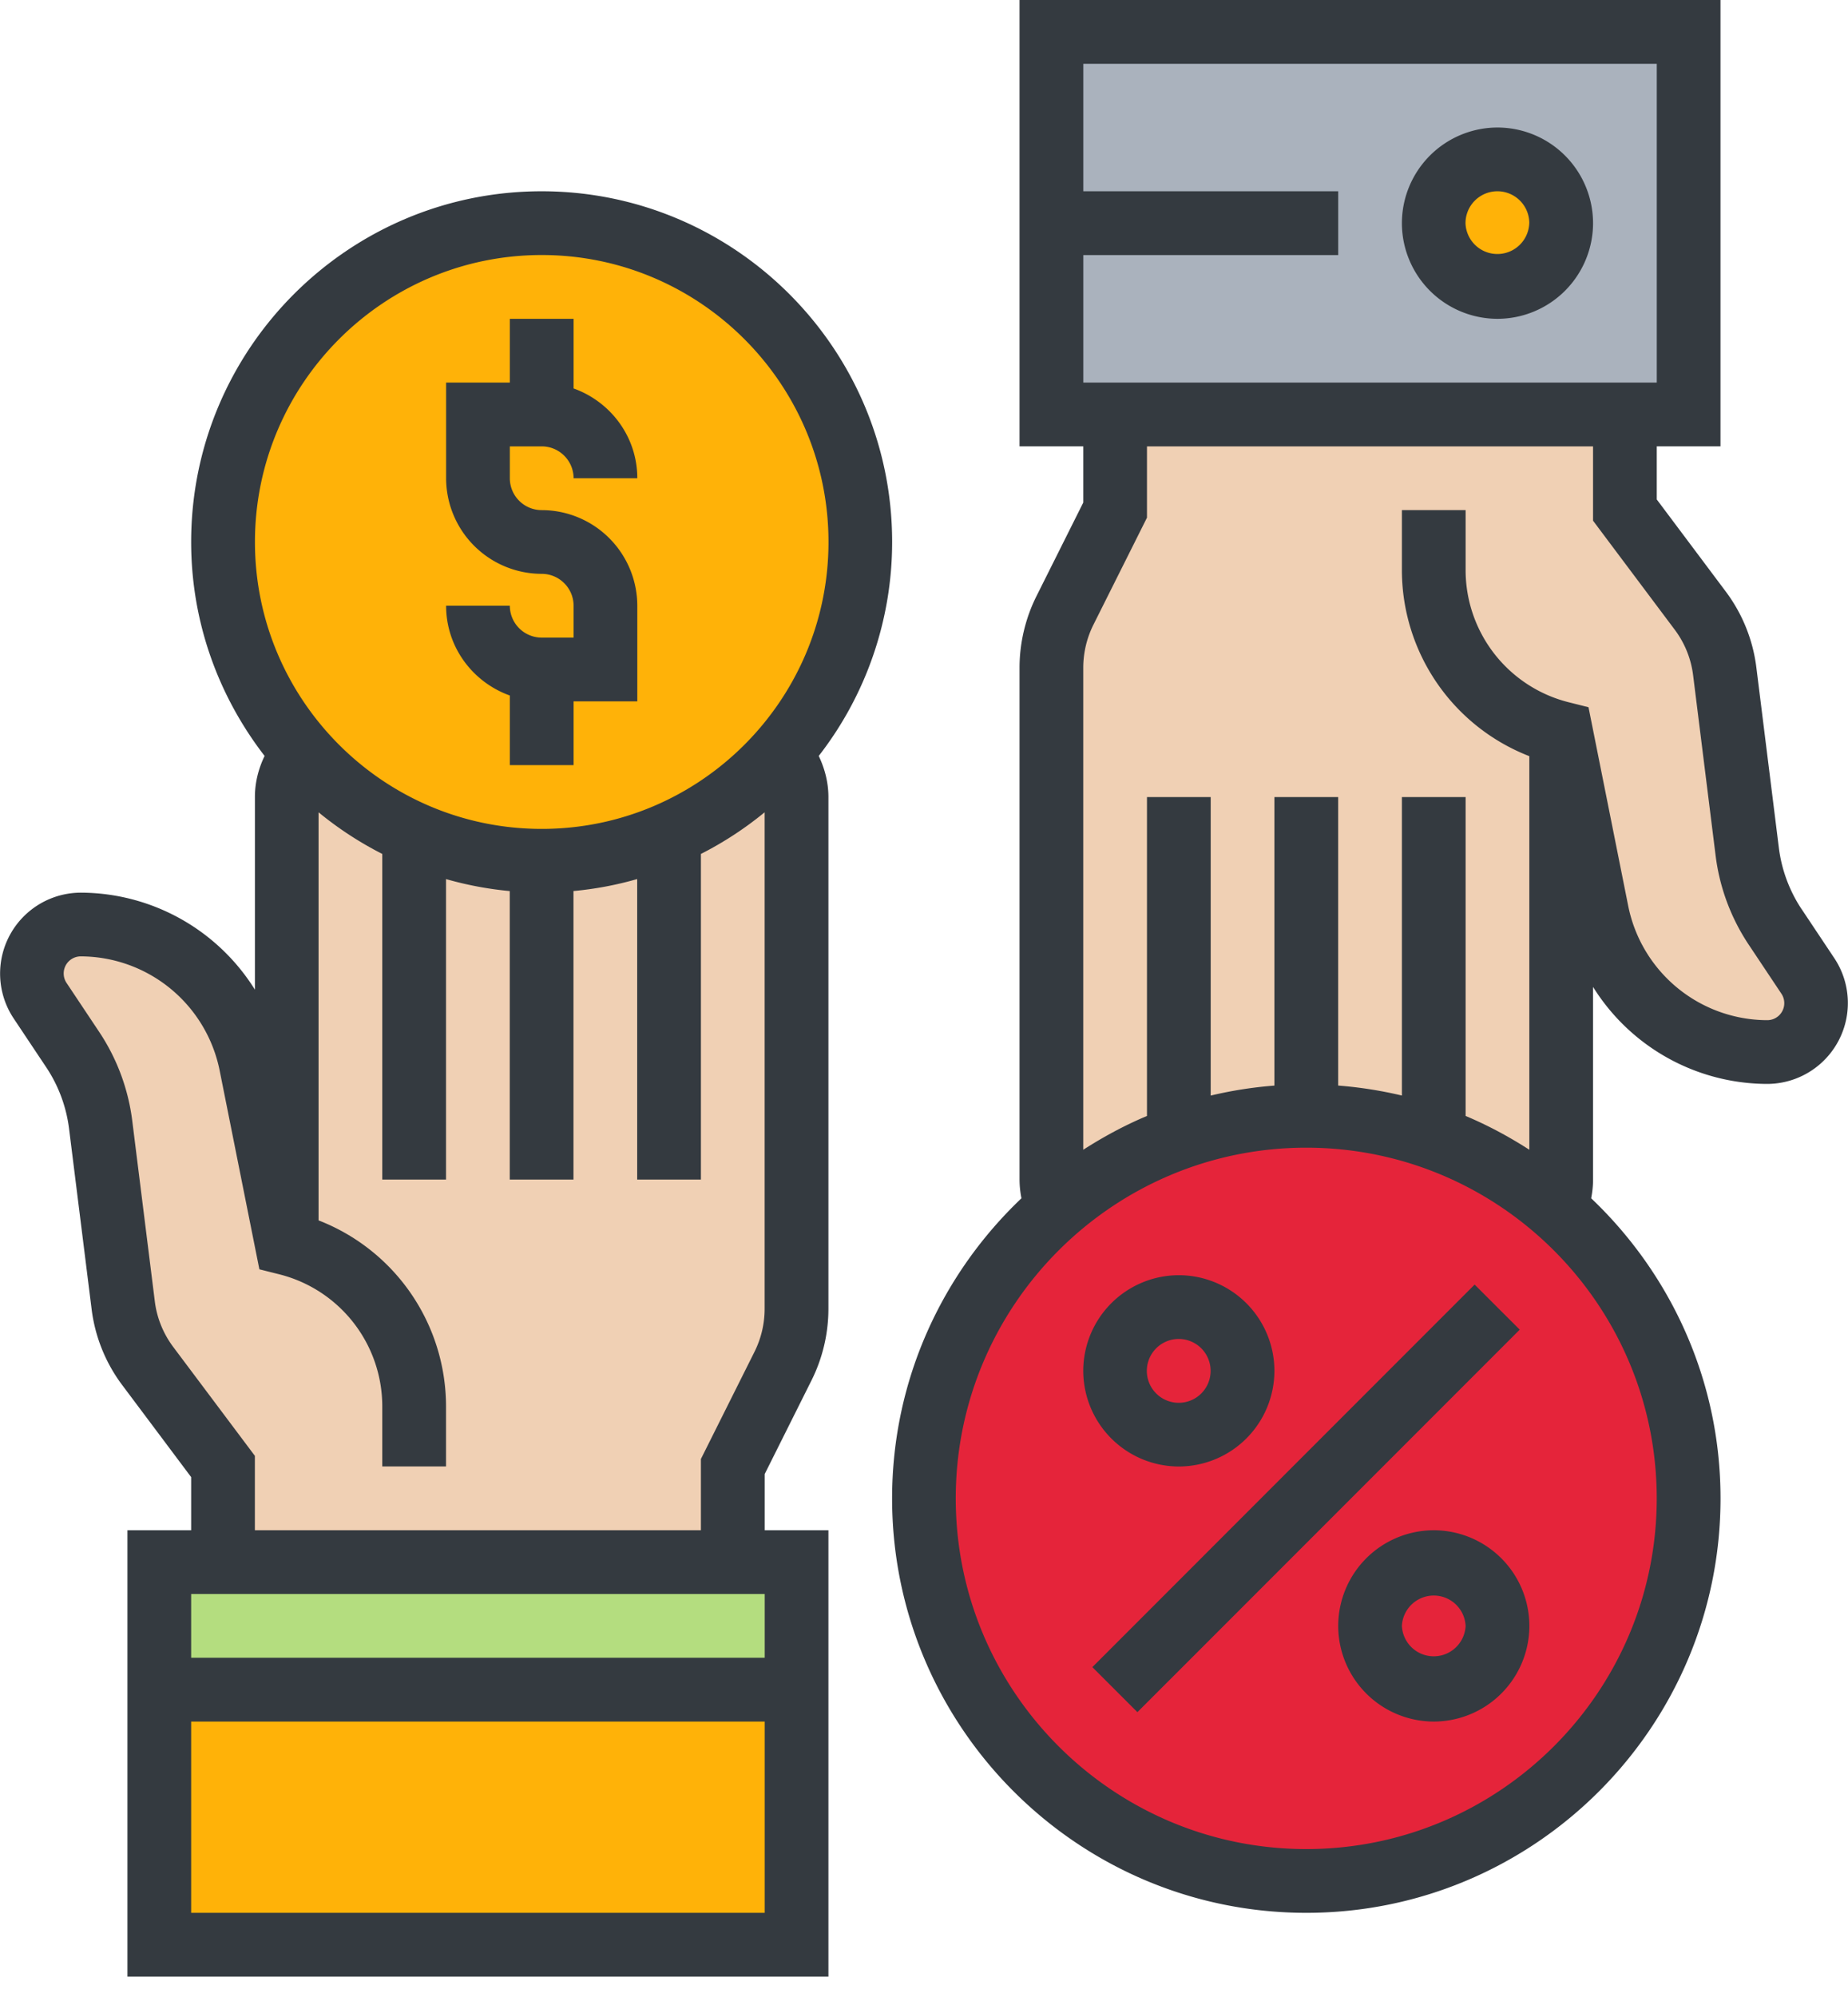
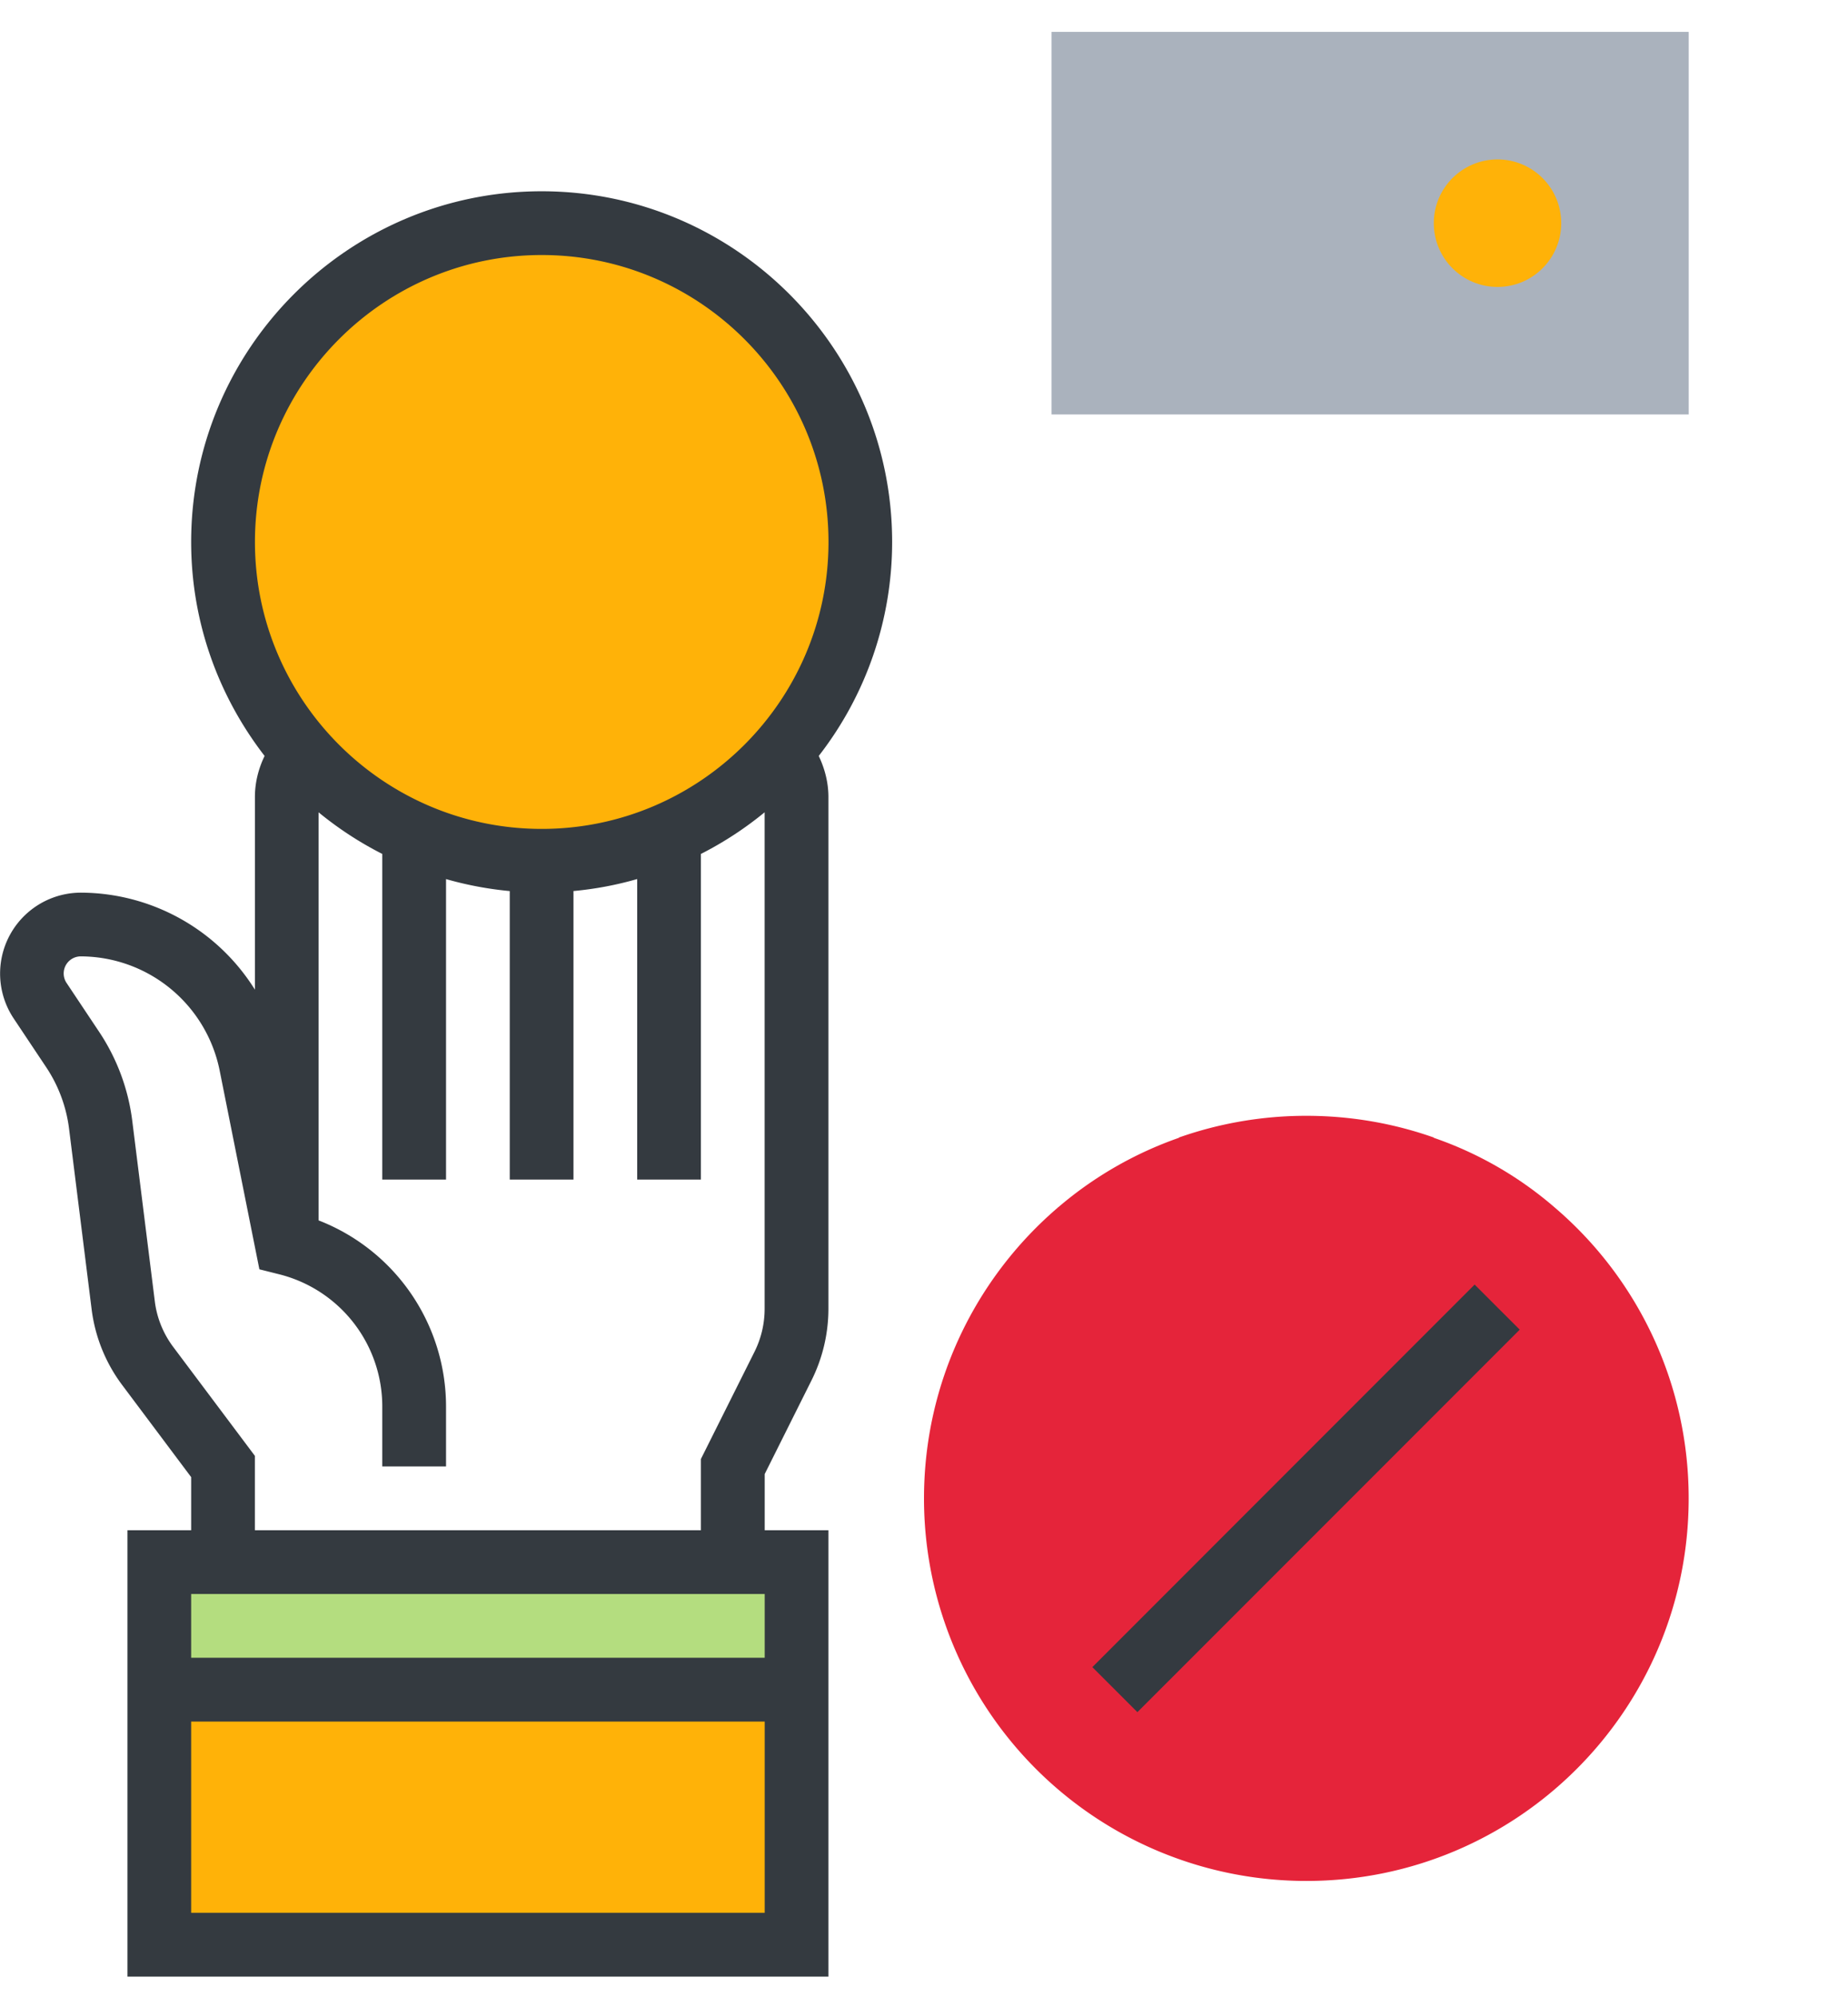
<svg xmlns="http://www.w3.org/2000/svg" width="50" height="54" fill="none" viewBox="0 0 50 54">
  <path fill="#B4DD7F" d="M21.55 42.241v3.449H4.309V42.24H21.55z" />
  <path fill="#FFB208" d="M4.309 45.69H21.55v6.896H4.309V45.69z" />
  <path fill="#AAB2BD" d="M28.45.862V11.207H45.69V.862H28.449z" />
  <circle cx="40.517" cy="6.035" r="1.724" fill="#FFB208" />
-   <path fill="#F0D0B4" d="M7.76 33.62V21.553c0-.449.172-.863.457-1.164a8.6 8.6 0 006.44 2.888 8.6 8.6 0 006.439-2.888c.285.301.457.715.457 1.163v13.845c0 .535-.12 1.06-.362 1.535l-1.362 2.724v2.586H6.036v-2.586L4 36.939a3.377 3.377 0 01-.664-1.638l-.612-4.887a4.734 4.734 0 00-.75-2.026l-.888-1.328a1.33 1.33 0 01-.224-.733c0-.732.595-1.327 1.328-1.327a4.71 4.71 0 012.974 1.06 4.704 4.704 0 011.63 2.716l.965 4.845zM30.173 11.207h13.794v2.586L46 16.51c.362.482.595 1.043.664 1.638l.612 4.888c.095.724.345 1.422.75 2.026l.888 1.327c.146.224.224.474.224.733 0 .733-.595 1.327-1.328 1.327a4.709 4.709 0 01-2.974-1.06 4.704 4.704 0 01-1.63-2.716l-.965-4.844v12.069c0 .112-.008.224-.034.327a2.077 2.077 0 01-.086.31c-.018.035-.035.078-.06.113a9.952 9.952 0 00-3.268-1.88v-.008a10.377 10.377 0 00-3.448-.587c-1.207 0-2.37.207-3.448.587v.008a10.196 10.196 0 00-3.268 1.88c-.026-.035-.043-.078-.06-.112a2.077 2.077 0 01-.086-.31 1.362 1.362 0 01-.035-.328V18.052c0-.535.12-1.06.362-1.535l1.362-2.724v-2.586z" />
-   <path fill="#FFB208" d="M23.276 14.655a8.6 8.6 0 01-2.18 5.733 8.6 8.6 0 01-6.44 2.888 8.6 8.6 0 01-6.44-2.888 8.624 8.624 0 016.44-14.353 8.624 8.624 0 018.62 8.62z" />
+   <path fill="#FFB208" d="M23.276 14.655a8.6 8.6 0 01-2.18 5.733 8.6 8.6 0 01-6.44 2.888 8.6 8.6 0 01-6.44-2.888 8.624 8.624 0 016.44-14.353 8.624 8.624 0 018.62 8.62" />
  <path fill="#E5243A" d="M38.793 30.759v.008a9.95 9.95 0 013.276 1.888 10.323 10.323 0 013.62 7.862c0 5.716-4.629 10.345-10.344 10.345A10.342 10.342 0 0125 40.517c0-3.146 1.405-5.965 3.62-7.862 0 0 0-.008.01-.008a10.197 10.197 0 013.267-1.88v-.008a10.38 10.38 0 013.448-.587c1.207 0 2.37.207 3.448.587z" />
  <path fill="#343A40" fill-rule="evenodd" d="M24.138 14.655c0-5.228-4.254-9.483-9.483-9.483-5.228 0-9.483 4.255-9.483 9.483 0 2.179.747 4.182 1.987 5.786-.166.344-.262.72-.262 1.11v5.21a5.571 5.571 0 00-4.712-2.623 2.188 2.188 0 00-1.818 3.397l.887 1.33c.329.494.54 1.064.614 1.652l.611 4.887c.093.743.379 1.453.83 2.052l1.863 2.486v1.437H3.448v12.07h18.966v-12.07H20.69v-1.52l1.27-2.54a4.345 4.345 0 00.454-1.926V21.552c0-.39-.098-.767-.262-1.111a9.424 9.424 0 001.986-5.786zm-9.48-7.759c4.278 0 7.758 3.481 7.758 7.76 0 4.277-3.48 7.758-7.759 7.758-4.278 0-7.759-3.481-7.759-7.759 0-4.277 3.48-7.759 7.76-7.759zm6.032 37.932v-1.725H5.172v1.724H20.69zM5.172 51.724v-5.172H20.69v5.172H5.172zm13.792-12.272l1.452-2.903a2.6 2.6 0 00.272-1.156V21.965a9.49 9.49 0 01-1.724 1.126v8.805H17.24V23.77a9.326 9.326 0 01-1.724.324v7.802h-1.724v-7.801a9.469 9.469 0 01-1.724-.324v8.125h-1.725v-8.805a9.493 9.493 0 01-1.724-1.126V33a5.4 5.4 0 013.449 5.036v1.618h-1.725v-1.618a3.685 3.685 0 00-2.795-3.58l-.53-.133-1.076-5.381a3.845 3.845 0 00-3.758-3.081.462.462 0 00-.384.717l.888 1.332a5.58 5.58 0 01.89 2.394l.611 4.887c.055.446.228.87.497 1.23l2.21 2.946v2.011h12.068v-1.927z" clip-rule="evenodd" />
-   <path fill="#343A40" d="M14.656 17.241a.863.863 0 01-.862-.862H12.07c0 1.123.724 2.07 1.724 2.428v1.883h1.725v-1.725h1.724V16.38a2.59 2.59 0 00-2.586-2.586.863.863 0 01-.863-.862v-.862h.862c.476 0 .863.387.863.862h1.724c0-1.122-.723-2.07-1.724-2.428V8.621h-1.725v1.724H12.07v2.586a2.59 2.59 0 002.586 2.586c.476 0 .863.387.863.862v.862h-.863z" />
-   <path fill="#343A40" fill-rule="evenodd" d="M48.745 24.583l.887 1.33a2.188 2.188 0 01-1.818 3.397 5.571 5.571 0 01-4.712-2.623v5.21c0 .171-.019.34-.051.505 2.15 2.043 3.5 4.921 3.5 8.115 0 6.18-5.028 11.207-11.207 11.207-6.18 0-11.207-5.027-11.207-11.207 0-3.194 1.35-6.072 3.5-8.115a2.592 2.592 0 01-.052-.505V18.055c0-.665.158-1.332.454-1.927l1.27-2.538v-1.521h-1.724V0H46.55v12.069h-1.724v1.437l1.864 2.486c.451.6.737 1.309.83 2.052l.61 4.887c.074.588.286 1.159.614 1.652zm-3.919-14.238v-8.62H29.31v3.447h6.897v1.725h-6.897v3.448h15.517zm-.001 30.172c0 5.229-4.254 9.483-9.483 9.483-5.228 0-9.483-4.254-9.483-9.483 0-5.228 4.255-9.483 9.483-9.483 5.229 0 9.483 4.255 9.483 9.483zm-.77-16.012a3.845 3.845 0 003.758 3.081.46.46 0 00.383-.719l-.887-1.33a5.58 5.58 0 01-.89-2.394l-.61-4.887a2.58 2.58 0 00-.498-1.23l-2.209-2.946V12.07H31.033v1.928l-1.452 2.901a2.605 2.605 0 00-.272 1.157V31.09c.546-.35 1.12-.661 1.724-.914v-8.623h1.724v8.072c.56-.133 1.136-.225 1.724-.27v-7.802h1.725v7.801c.588.046 1.163.137 1.724.27v-8.071h1.724v8.623c.604.253 1.178.563 1.724.914V20.447a5.4 5.4 0 01-3.448-5.036v-1.618h1.724v1.618a3.685 3.685 0 002.796 3.58l.529.133 1.076 5.381z" clip-rule="evenodd" />
  <path fill="#343A40" d="M29.555 45.08l10.343-10.344 1.22 1.219-10.344 10.343-1.22-1.219z" />
-   <path fill="#343A40" fill-rule="evenodd" d="M36.207 43.966a2.59 2.59 0 012.586-2.587 2.59 2.59 0 012.586 2.587 2.59 2.59 0 01-2.586 2.586 2.59 2.59 0 01-2.586-2.586zm1.723 0a.863.863 0 001.724 0 .863.863 0 00-1.724 0zM34.481 37.069a2.59 2.59 0 01-2.586 2.586 2.59 2.59 0 01-2.586-2.586 2.59 2.59 0 012.586-2.587 2.59 2.59 0 012.586 2.587zm-1.726 0a.863.863 0 10-1.726.001.863.863 0 001.726-.001zM43.102 6.034a2.59 2.59 0 01-2.586 2.587 2.59 2.59 0 01-2.586-2.587 2.59 2.59 0 012.586-2.586 2.59 2.59 0 012.586 2.586zm-1.725 0a.863.863 0 10-1.726.002.863.863 0 001.725-.002z" clip-rule="evenodd" />
</svg>